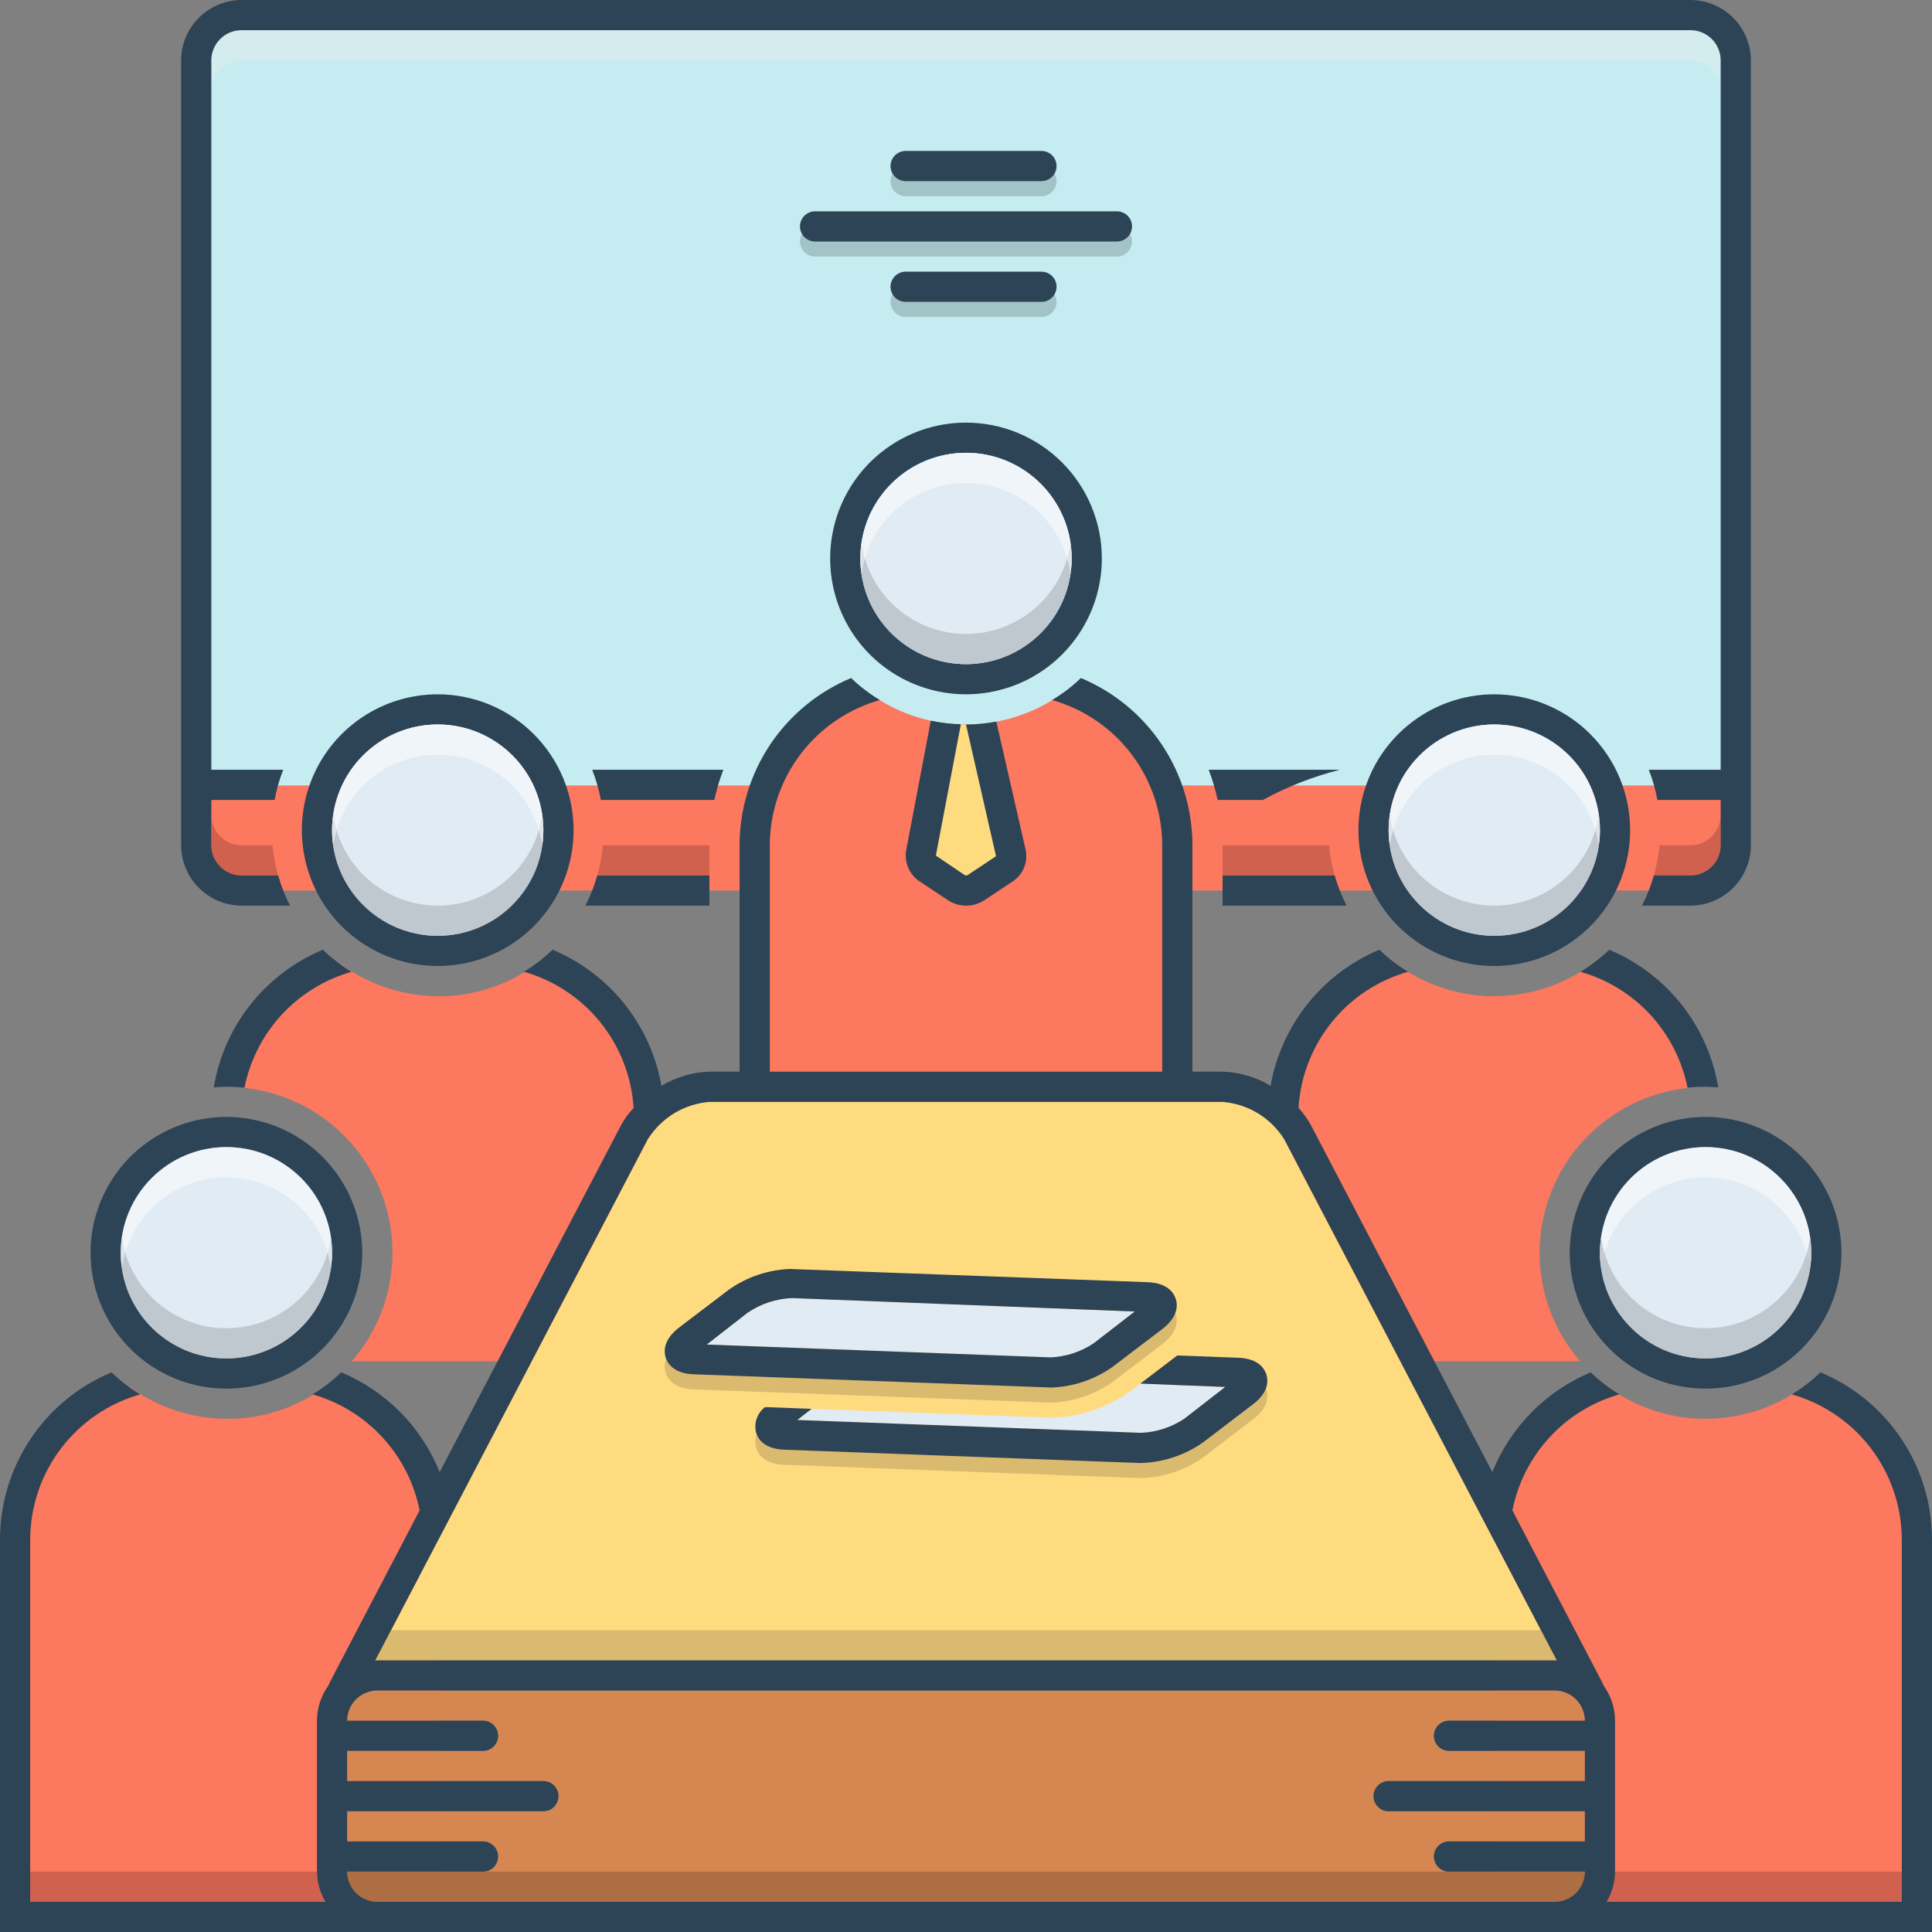
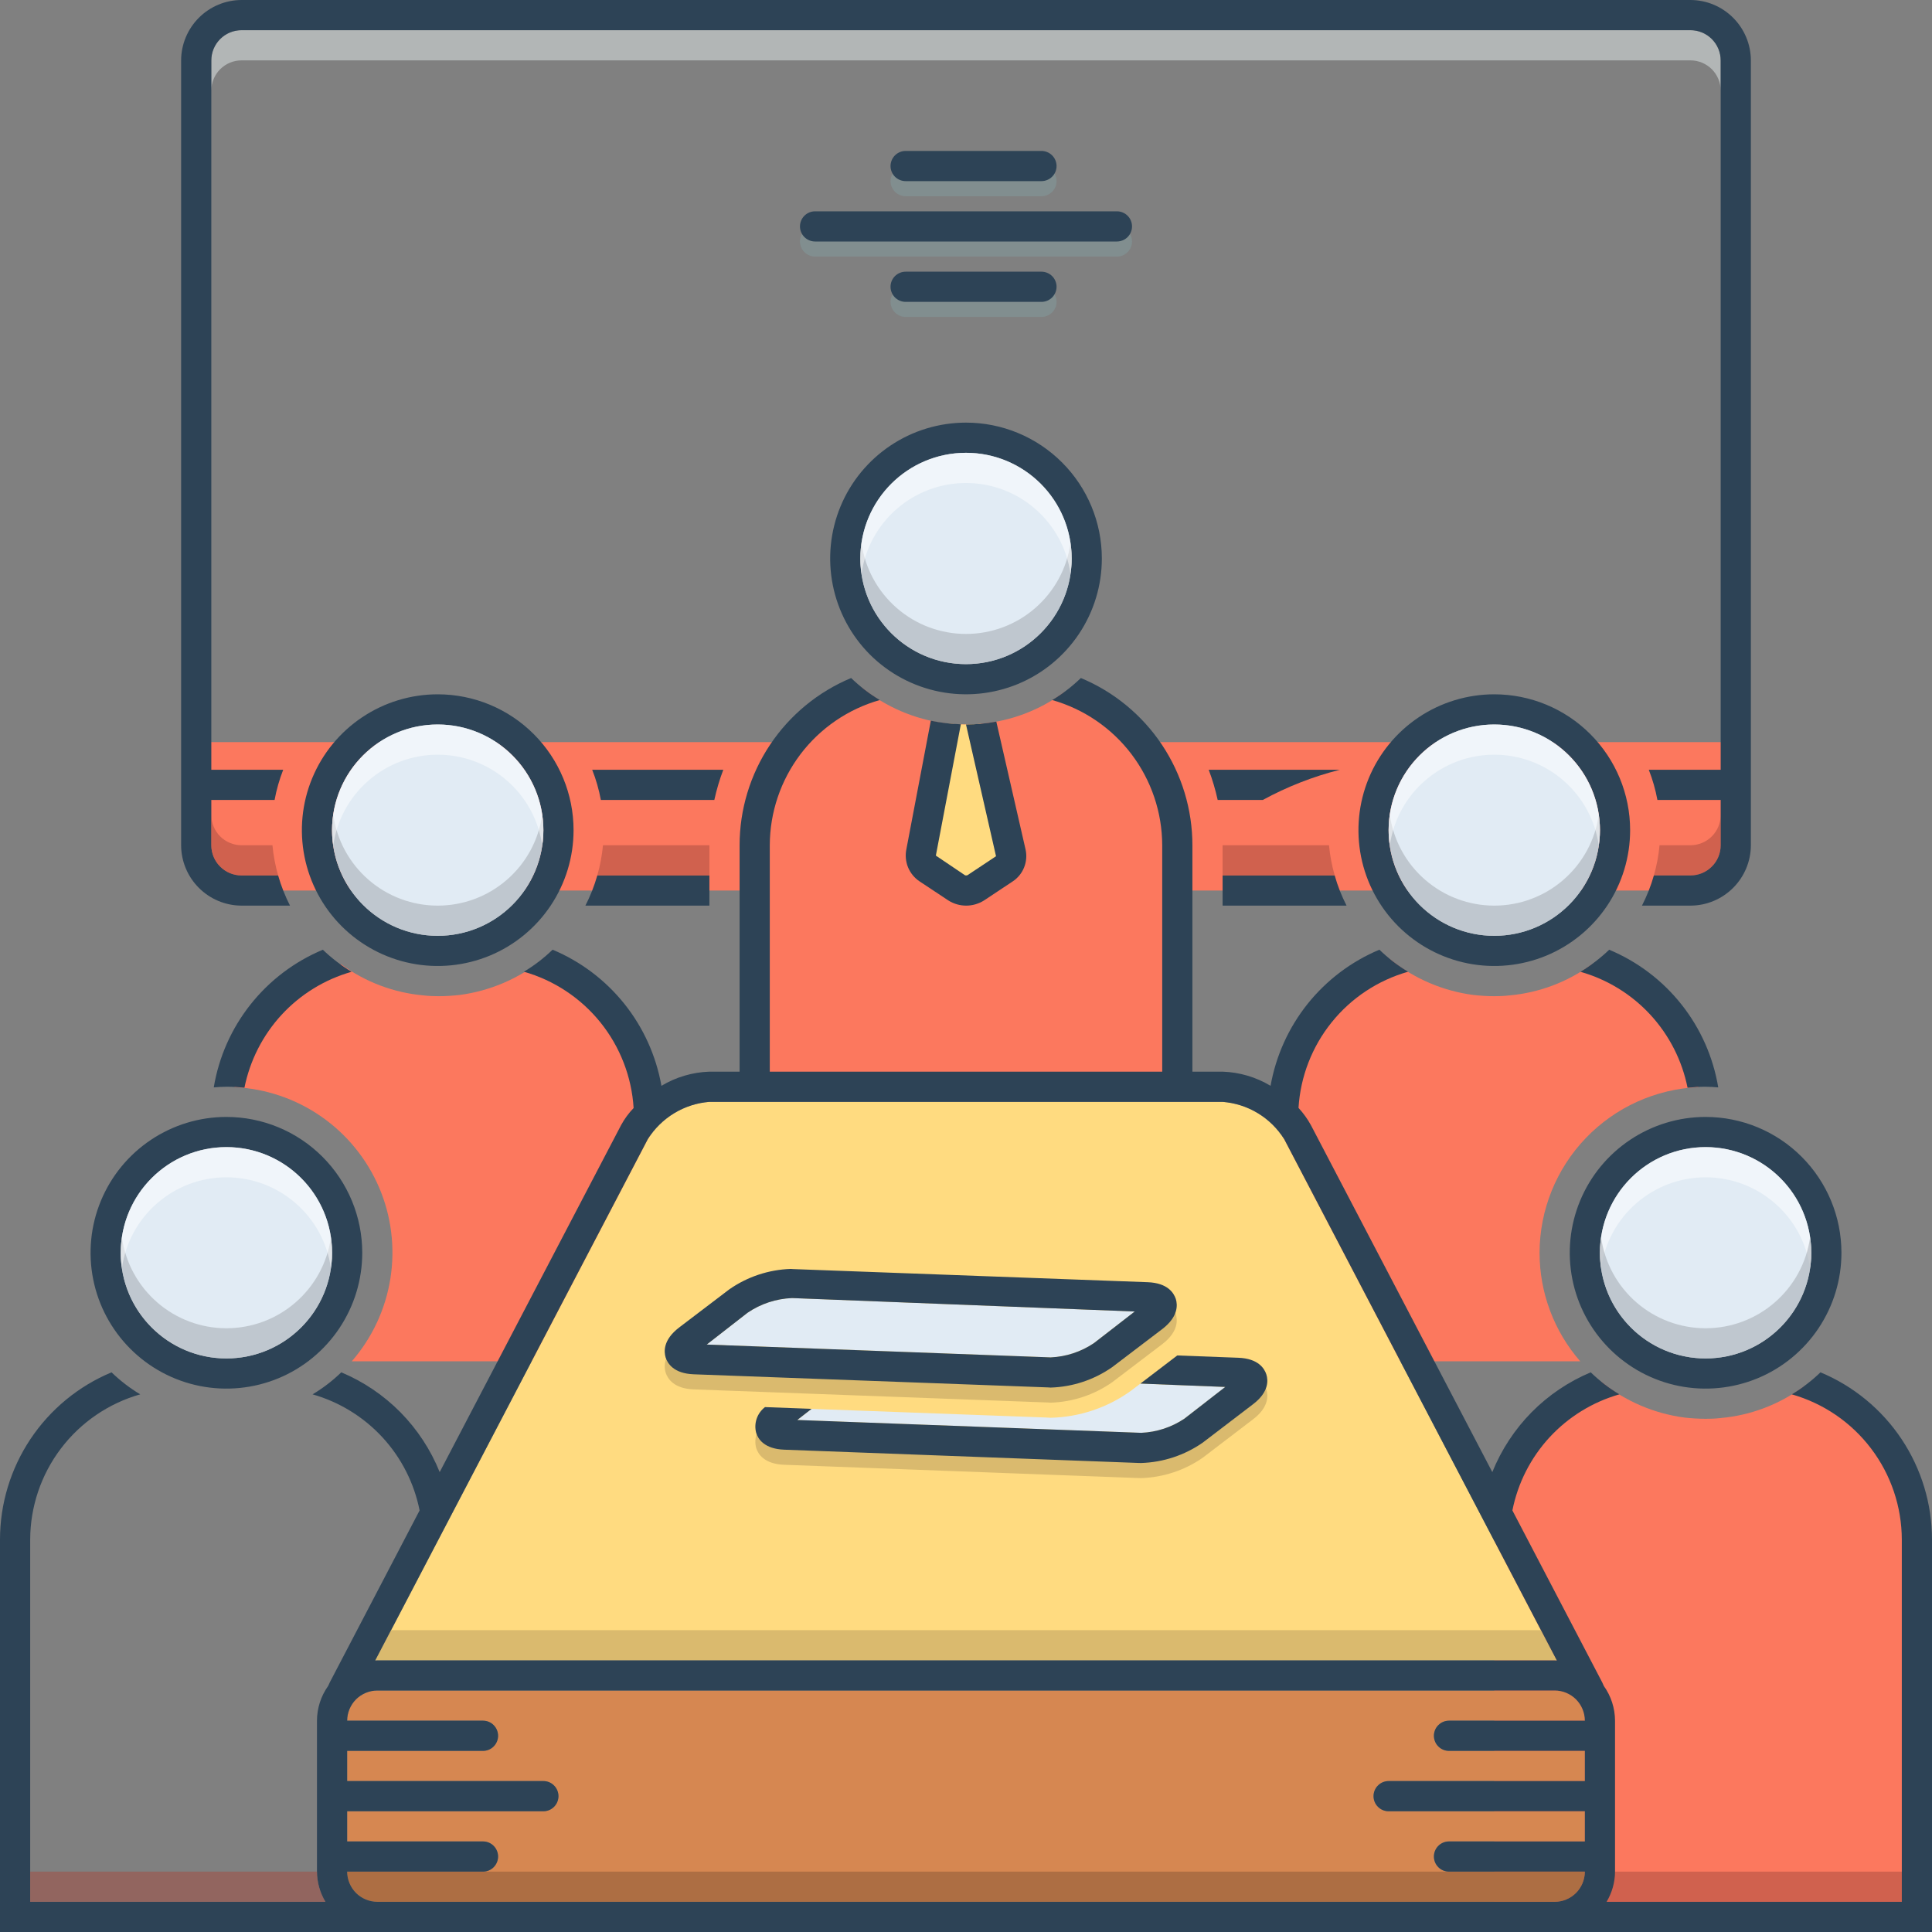
<svg xmlns="http://www.w3.org/2000/svg" width="48" height="48" viewBox="0 0 48 48" fill="none">
  <rect x="0" y="0" width="48" height="48" fill="#808080" stroke="none" />
  <g clip-path="url(#clip0_9764_9577)">
    <path d="M5.078 18.438H42.832V22.125H5.078V18.438Z" fill="#FC785E" />
-     <path d="M43.127 1.811V19.515H4.783V1.376L6.189 0.157H42.411L43.127 1.811Z" fill="#C5EDF1" />
    <path opacity="0.5" d="M25.875 4.875C25.974 4.875 26.07 4.835 26.14 4.765C26.21 4.695 26.25 4.599 26.25 4.5C26.25 4.401 26.21 4.305 26.14 4.235C26.07 4.165 25.974 4.125 25.875 4.125H22.5C22.401 4.125 22.305 4.165 22.235 4.235C22.165 4.305 22.125 4.401 22.125 4.5C22.125 4.599 22.165 4.695 22.235 4.765C22.305 4.835 22.401 4.875 22.5 4.875H25.875Z" fill="#829D9E" />
    <path opacity="0.5" d="M28.125 6C28.125 5.951 28.115 5.902 28.096 5.856C28.078 5.811 28.05 5.77 28.015 5.735C27.98 5.7 27.939 5.672 27.893 5.654C27.848 5.635 27.799 5.625 27.75 5.625H20.25C20.151 5.625 20.055 5.665 19.985 5.735C19.915 5.805 19.875 5.901 19.875 6C19.875 6.099 19.915 6.195 19.985 6.265C20.055 6.335 20.151 6.375 20.25 6.375H27.75C27.799 6.375 27.848 6.365 27.893 6.346C27.939 6.328 27.98 6.3 28.015 6.265C28.05 6.23 28.078 6.189 28.096 6.144C28.115 6.098 28.125 6.049 28.125 6Z" fill="#829D9E" />
    <path opacity="0.5" d="M25.875 7.875C25.974 7.875 26.07 7.835 26.14 7.765C26.21 7.695 26.25 7.599 26.25 7.5C26.25 7.401 26.21 7.305 26.14 7.235C26.07 7.165 25.974 7.125 25.875 7.125H22.5C22.401 7.125 22.305 7.165 22.235 7.235C22.165 7.305 22.125 7.401 22.125 7.5C22.125 7.599 22.165 7.695 22.235 7.765C22.305 7.835 22.401 7.875 22.5 7.875H25.875Z" fill="#829D9E" />
    <path d="M38.25 31.125C38.252 30.063 38.663 29.042 39.398 28.276C40.133 27.509 41.136 27.055 42.197 27.009C42.047 26.319 41.727 25.678 41.264 25.144C40.802 24.61 40.213 24.201 39.551 23.955C38.95 24.397 38.239 24.666 37.496 24.731C37.373 24.745 37.249 24.751 37.125 24.75C36.952 24.75 36.779 24.739 36.608 24.72C35.85 24.621 35.135 24.315 34.541 23.835C32.464 24.634 31.875 27.03 31.875 27.03V33.821H39.26C38.609 33.074 38.25 32.116 38.25 31.125Z" fill="#FC785E" />
    <path d="M13.482 23.835C12.889 24.315 12.173 24.621 11.416 24.72C11.244 24.739 11.072 24.75 10.899 24.75C10.775 24.751 10.651 24.745 10.527 24.731C9.784 24.666 9.073 24.397 8.472 23.955C7.811 24.201 7.221 24.61 6.759 25.144C6.297 25.678 5.976 26.32 5.827 27.01C6.599 27.046 7.346 27.299 7.981 27.74C8.616 28.181 9.114 28.792 9.419 29.503C9.723 30.213 9.82 30.996 9.7 31.759C9.58 32.523 9.247 33.238 8.74 33.821H16.149V27.03C16.149 27.03 15.56 24.634 13.482 23.835Z" fill="#FC785E" />
    <path d="M47.554 47.696H37.125V37.53C37.125 37.53 37.714 35.134 39.791 34.335C40.385 34.815 41.1 35.121 41.858 35.22C42.029 35.239 42.202 35.249 42.375 35.25C42.499 35.251 42.623 35.245 42.746 35.231C43.489 35.166 44.2 34.897 44.801 34.455C45.595 34.749 46.281 35.275 46.772 35.965C47.263 36.654 47.535 37.475 47.554 38.321C47.767 42.142 47.554 47.696 47.554 47.696Z" fill="#FC785E" />
    <path opacity="0.5" d="M39.833 47.25H47.43V46.5H40.05C40.049 46.765 39.973 47.025 39.833 47.25Z" fill="#A54B3F" />
-     <path d="M0.47 47.696H10.899V37.53C10.899 37.53 10.31 35.134 8.232 34.335C7.639 34.815 6.923 35.121 6.166 35.22C5.994 35.239 5.822 35.249 5.649 35.25C5.525 35.251 5.401 35.245 5.277 35.231C4.534 35.166 3.823 34.897 3.223 34.455C2.429 34.749 1.742 35.275 1.252 35.965C0.761 36.654 0.489 37.475 0.47 38.321C0.256 42.142 0.47 47.696 0.47 47.696Z" fill="#FC785E" />
    <path d="M36 43.5H39.375V44.25H34.5C34.401 44.25 34.305 44.289 34.235 44.36C34.164 44.43 34.125 44.526 34.125 44.625C34.125 44.724 34.164 44.82 34.235 44.89C34.305 44.961 34.401 45 34.5 45H39.375V45.75H36C35.901 45.75 35.805 45.789 35.735 45.86C35.664 45.93 35.625 46.026 35.625 46.125C35.625 46.224 35.664 46.32 35.735 46.39C35.805 46.461 35.901 46.5 36 46.5H39.375C39.374 46.699 39.295 46.889 39.155 47.03C39.014 47.17 38.824 47.249 38.625 47.25H9.375C9.176 47.249 8.986 47.17 8.845 47.03C8.705 46.889 8.626 46.699 8.625 46.5H12C12.1 46.5 12.195 46.461 12.265 46.39C12.335 46.32 12.375 46.224 12.375 46.125C12.375 46.026 12.335 45.93 12.265 45.86C12.195 45.789 12.1 45.75 12 45.75H8.625V45H13.5C13.6 45 13.695 44.961 13.765 44.89C13.835 44.82 13.875 44.724 13.875 44.625C13.875 44.526 13.835 44.43 13.765 44.36C13.695 44.289 13.6 44.25 13.5 44.25H8.625V43.5H12C12.1 43.5 12.195 43.461 12.265 43.39C12.335 43.32 12.375 43.224 12.375 43.125C12.375 43.026 12.335 42.93 12.265 42.86C12.195 42.789 12.1 42.75 12 42.75H8.625C8.626 42.551 8.705 42.361 8.845 42.22C8.986 42.08 9.176 42.001 9.375 42H38.625C38.824 42.001 39.014 42.08 39.155 42.22C39.295 42.361 39.374 42.551 39.375 42.75H36C35.901 42.75 35.805 42.789 35.735 42.86C35.664 42.93 35.625 43.026 35.625 43.125C35.625 43.224 35.664 43.32 35.735 43.39C35.805 43.461 35.901 43.5 36 43.5Z" fill="#D68751" />
    <path d="M38.678 41.254C38.659 41.254 38.644 41.25 38.625 41.25H9.375C9.356 41.25 9.341 41.254 9.323 41.254L16.095 28.301C16.26 28.038 16.485 27.818 16.75 27.657C17.016 27.496 17.315 27.399 17.625 27.375H30.375C30.685 27.399 30.984 27.495 31.25 27.656C31.516 27.817 31.74 28.038 31.905 28.301L38.678 41.254Z" fill="#FFDB80" />
    <path d="M10.875 17.25C10.207 17.25 9.555 17.448 9 17.819C8.445 18.19 8.012 18.717 7.757 19.333C7.501 19.95 7.435 20.629 7.565 21.283C7.695 21.938 8.017 22.54 8.489 23.012C8.961 23.483 9.562 23.805 10.217 23.935C10.871 24.065 11.55 23.998 12.167 23.743C12.783 23.488 13.31 23.055 13.681 22.5C14.052 21.945 14.25 21.293 14.25 20.625C14.25 19.73 13.894 18.872 13.261 18.239C12.629 17.606 11.77 17.25 10.875 17.25ZM10.875 23.25C10.356 23.25 9.848 23.096 9.417 22.808C8.985 22.519 8.649 22.109 8.45 21.63C8.251 21.15 8.199 20.622 8.3 20.113C8.402 19.604 8.652 19.136 9.019 18.769C9.386 18.402 9.854 18.152 10.363 18.05C10.872 17.949 11.4 18.001 11.88 18.2C12.359 18.398 12.769 18.735 13.058 19.167C13.346 19.598 13.5 20.106 13.5 20.625C13.499 21.321 13.222 21.988 12.73 22.48C12.238 22.972 11.571 23.249 10.875 23.25Z" fill="#2D4356" />
    <path d="M10.875 23.25C12.325 23.25 13.5 22.075 13.5 20.625C13.5 19.175 12.325 18 10.875 18C9.425 18 8.25 19.175 8.25 20.625C8.25 22.075 9.425 23.25 10.875 23.25Z" fill="#E1EBF4" />
    <path d="M5.625 27.75C4.957 27.75 4.305 27.948 3.75 28.319C3.195 28.69 2.762 29.217 2.507 29.833C2.251 30.45 2.185 31.129 2.315 31.783C2.445 32.438 2.767 33.039 3.239 33.511C3.711 33.983 4.312 34.305 4.967 34.435C5.621 34.565 6.3 34.498 6.917 34.243C7.533 33.988 8.06 33.555 8.431 33C8.802 32.445 9 31.793 9 31.125C9 30.23 8.644 29.372 8.011 28.739C7.378 28.106 6.52 27.75 5.625 27.75ZM5.625 33.75C5.106 33.75 4.598 33.596 4.167 33.308C3.735 33.019 3.398 32.609 3.2 32.13C3.001 31.65 2.949 31.122 3.05 30.613C3.152 30.104 3.402 29.636 3.769 29.269C4.136 28.902 4.604 28.652 5.113 28.55C5.622 28.449 6.15 28.501 6.63 28.7C7.109 28.898 7.519 29.235 7.808 29.667C8.096 30.098 8.25 30.606 8.25 31.125C8.249 31.821 7.972 32.488 7.48 32.98C6.988 33.472 6.321 33.749 5.625 33.75Z" fill="#2D4356" />
    <path d="M5.625 33.75C7.075 33.75 8.25 32.575 8.25 31.125C8.25 29.675 7.075 28.5 5.625 28.5C4.175 28.5 3 29.675 3 31.125C3 32.575 4.175 33.75 5.625 33.75Z" fill="#E1EBF4" />
    <path d="M37.125 17.25C36.458 17.25 35.805 17.448 35.25 17.819C34.695 18.19 34.262 18.717 34.007 19.333C33.752 19.95 33.685 20.629 33.815 21.283C33.945 21.938 34.267 22.54 34.739 23.012C35.211 23.483 35.812 23.805 36.467 23.935C37.121 24.065 37.8 23.998 38.417 23.743C39.033 23.488 39.56 23.055 39.931 22.5C40.302 21.945 40.5 21.293 40.5 20.625C40.5 19.73 40.144 18.872 39.511 18.239C38.879 17.606 38.02 17.25 37.125 17.25ZM37.125 23.25C36.606 23.25 36.098 23.096 35.667 22.808C35.235 22.519 34.898 22.109 34.7 21.63C34.501 21.15 34.449 20.622 34.55 20.113C34.652 19.604 34.902 19.136 35.269 18.769C35.636 18.402 36.104 18.152 36.613 18.05C37.122 17.949 37.65 18.001 38.13 18.2C38.609 18.398 39.019 18.735 39.308 19.167C39.596 19.598 39.75 20.106 39.75 20.625C39.749 21.321 39.472 21.988 38.98 22.48C38.488 22.972 37.821 23.249 37.125 23.25Z" fill="#2D4356" />
    <path d="M37.125 23.25C38.575 23.25 39.75 22.075 39.75 20.625C39.75 19.175 38.575 18 37.125 18C35.675 18 34.5 19.175 34.5 20.625C34.5 22.075 35.675 23.25 37.125 23.25Z" fill="#E1EBF4" />
    <path d="M42.375 27.75C41.708 27.75 41.055 27.948 40.5 28.319C39.945 28.69 39.512 29.217 39.257 29.833C39.002 30.45 38.935 31.129 39.065 31.783C39.195 32.438 39.517 33.039 39.989 33.511C40.461 33.983 41.062 34.305 41.717 34.435C42.371 34.565 43.05 34.498 43.667 34.243C44.283 33.988 44.81 33.555 45.181 33C45.552 32.445 45.75 31.793 45.75 31.125C45.75 30.23 45.394 29.372 44.761 28.739C44.129 28.106 43.27 27.75 42.375 27.75ZM42.375 33.75C41.856 33.75 41.348 33.596 40.917 33.308C40.485 33.019 40.148 32.609 39.95 32.13C39.751 31.65 39.699 31.122 39.8 30.613C39.902 30.104 40.152 29.636 40.519 29.269C40.886 28.902 41.354 28.652 41.863 28.55C42.372 28.449 42.9 28.501 43.38 28.7C43.859 28.898 44.269 29.235 44.558 29.667C44.846 30.098 45 30.606 45 31.125C44.999 31.821 44.722 32.488 44.23 32.98C43.738 33.472 43.071 33.749 42.375 33.75Z" fill="#2D4356" />
    <path d="M42.375 33.75C43.825 33.75 45 32.575 45 31.125C45 29.675 43.825 28.5 42.375 28.5C40.925 28.5 39.75 29.675 39.75 31.125C39.75 32.575 40.925 33.75 42.375 33.75Z" fill="#E1EBF4" />
    <path d="M25.875 4.5C25.974 4.5 26.07 4.46 26.14 4.39C26.21 4.32 26.25 4.224 26.25 4.125C26.25 4.026 26.21 3.93 26.14 3.86C26.07 3.79 25.974 3.75 25.875 3.75H22.5C22.401 3.75 22.305 3.79 22.235 3.86C22.165 3.93 22.125 4.026 22.125 4.125C22.125 4.224 22.165 4.32 22.235 4.39C22.305 4.46 22.401 4.5 22.5 4.5H25.875Z" fill="#2D4356" />
    <path d="M28.125 5.625C28.125 5.576 28.115 5.527 28.096 5.481C28.078 5.436 28.05 5.395 28.015 5.36C27.98 5.325 27.939 5.297 27.893 5.279C27.848 5.26 27.799 5.25 27.75 5.25H20.25C20.151 5.25 20.055 5.29 19.985 5.36C19.915 5.43 19.875 5.526 19.875 5.625C19.875 5.724 19.915 5.82 19.985 5.89C20.055 5.96 20.151 6 20.25 6H27.75C27.799 6 27.848 5.99 27.893 5.971C27.939 5.953 27.98 5.925 28.015 5.89C28.05 5.855 28.078 5.814 28.096 5.769C28.115 5.723 28.125 5.674 28.125 5.625Z" fill="#2D4356" />
    <path d="M25.875 7.5C25.974 7.5 26.07 7.46 26.14 7.39C26.21 7.32 26.25 7.224 26.25 7.125C26.25 7.026 26.21 6.93 26.14 6.86C26.07 6.79 25.974 6.75 25.875 6.75H22.5C22.401 6.75 22.305 6.79 22.235 6.86C22.165 6.93 22.125 7.026 22.125 7.125C22.125 7.224 22.165 7.32 22.235 7.39C22.305 7.46 22.401 7.5 22.5 7.5H25.875Z" fill="#2D4356" />
    <path d="M29.179 27.071H18.75V20.28C18.75 20.28 19.339 17.884 21.416 17.085C22.01 17.565 22.725 17.871 23.483 17.97C23.654 17.989 23.827 18 24 18C24.124 18.001 24.248 17.995 24.371 17.981C25.114 17.916 25.825 17.647 26.426 17.205C27.22 17.499 27.906 18.025 28.397 18.715C28.888 19.404 29.16 20.225 29.179 21.071C29.317 23.069 29.317 25.074 29.179 27.071Z" fill="#FC785E" />
    <path d="M24 10.5C23.332 10.5 22.68 10.698 22.125 11.069C21.57 11.44 21.137 11.967 20.882 12.583C20.627 13.2 20.56 13.879 20.69 14.533C20.82 15.188 21.142 15.79 21.613 16.262C22.085 16.733 22.687 17.055 23.342 17.185C23.996 17.315 24.675 17.248 25.292 16.993C25.908 16.738 26.435 16.305 26.806 15.75C27.177 15.195 27.375 14.543 27.375 13.875C27.375 12.98 27.019 12.121 26.386 11.489C25.753 10.856 24.895 10.5 24 10.5ZM24 16.5C23.481 16.5 22.973 16.346 22.542 16.058C22.11 15.769 21.773 15.359 21.575 14.88C21.376 14.4 21.324 13.872 21.425 13.363C21.527 12.854 21.777 12.386 22.144 12.019C22.511 11.652 22.979 11.402 23.488 11.3C23.997 11.199 24.525 11.251 25.005 11.45C25.484 11.649 25.894 11.985 26.183 12.417C26.471 12.848 26.625 13.356 26.625 13.875C26.624 14.571 26.347 15.238 25.855 15.73C25.363 16.222 24.696 16.499 24 16.5Z" fill="#2D4356" />
    <path d="M24 16.5C25.45 16.5 26.625 15.325 26.625 13.875C26.625 12.425 25.45 11.25 24 11.25C22.55 11.25 21.375 12.425 21.375 13.875C21.375 15.325 22.55 16.5 24 16.5Z" fill="#E1EBF4" />
    <path d="M33.16 21.75H30.375V22.5H33.455C33.332 22.26 33.233 22.009 33.16 21.75Z" fill="#2D4356" />
    <path d="M6.073 27.025C6.209 26.347 6.529 25.719 6.998 25.21C7.468 24.702 8.068 24.333 8.734 24.144C8.477 23.987 8.238 23.804 8.021 23.596C7.316 23.89 6.698 24.358 6.224 24.956C5.75 25.554 5.436 26.263 5.311 27.016C5.415 27.008 5.519 27 5.625 27C5.775 27 5.925 27.009 6.073 27.025Z" fill="#2D4356" />
    <path d="M39.98 23.596C39.763 23.804 39.523 23.987 39.266 24.144C39.932 24.333 40.533 24.702 41.002 25.21C41.471 25.719 41.791 26.347 41.927 27.025C42.076 27.009 42.225 27 42.375 27C42.481 27 42.585 27.008 42.689 27.016C42.564 26.263 42.25 25.554 41.776 24.956C41.302 24.358 40.684 23.89 39.98 23.596Z" fill="#2D4356" />
    <path d="M45.229 34.095C45.013 34.304 44.774 34.488 44.516 34.642C45.302 34.865 45.994 35.338 46.487 35.989C46.98 36.639 47.248 37.433 47.25 38.25V47.25H39.915C40.051 47.023 40.124 46.764 40.125 46.5V42.75C40.124 42.441 40.027 42.139 39.847 41.888C39.833 41.858 39.821 41.828 39.806 41.797L37.575 37.526C37.71 36.847 38.029 36.219 38.498 35.71C38.968 35.201 39.568 34.832 40.234 34.642C39.976 34.488 39.737 34.304 39.521 34.095C38.97 34.326 38.47 34.664 38.05 35.089C37.631 35.515 37.3 36.019 37.076 36.574L32.569 27.953C32.484 27.798 32.38 27.655 32.261 27.525C32.309 26.748 32.596 26.006 33.084 25.4C33.571 24.794 34.235 24.355 34.984 24.142C34.726 23.988 34.487 23.804 34.271 23.595C33.573 23.887 32.96 24.35 32.487 24.941C32.015 25.532 31.699 26.232 31.567 26.977C31.206 26.76 30.796 26.639 30.375 26.625H29.625V21C29.625 20.111 29.361 19.242 28.868 18.503C28.375 17.764 27.674 17.187 26.854 16.845C26.638 17.054 26.399 17.238 26.141 17.392C26.927 17.615 27.619 18.088 28.112 18.738C28.605 19.389 28.873 20.183 28.875 21V26.625H19.125V21C19.127 20.183 19.395 19.389 19.888 18.738C20.381 18.088 21.073 17.615 21.859 17.392C21.601 17.238 21.362 17.054 21.146 16.845C20.326 17.187 19.625 17.764 19.132 18.503C18.639 19.242 18.375 20.111 18.375 21V26.625H17.625C17.204 26.639 16.794 26.76 16.433 26.977C16.301 26.232 15.985 25.532 15.513 24.941C15.04 24.35 14.427 23.887 13.729 23.595C13.513 23.804 13.274 23.988 13.016 24.142C13.765 24.355 14.43 24.796 14.918 25.402C15.406 26.009 15.694 26.752 15.742 27.529C15.62 27.655 15.515 27.798 15.431 27.953L10.924 36.574C10.7 36.019 10.369 35.515 9.95 35.089C9.53 34.664 9.03 34.326 8.479 34.095C8.263 34.304 8.024 34.488 7.766 34.642C8.432 34.832 9.032 35.201 9.502 35.71C9.971 36.219 10.29 36.847 10.425 37.526L8.194 41.797C8.179 41.828 8.168 41.858 8.152 41.888C7.973 42.139 7.876 42.441 7.875 42.75V46.5C7.876 46.764 7.949 47.023 8.085 47.25H0.75V38.25C0.752 37.433 1.02 36.639 1.513 35.989C2.006 35.338 2.698 34.865 3.484 34.642C3.226 34.488 2.987 34.304 2.771 34.095C1.951 34.437 1.25 35.014 0.757 35.753C0.264 36.492 0 37.361 0 38.25L0 48H48V38.25C48 37.361 47.736 36.492 47.243 35.753C46.75 35.014 46.049 34.437 45.229 34.095ZM16.095 28.301C16.26 28.038 16.485 27.818 16.75 27.657C17.016 27.496 17.315 27.399 17.625 27.375H30.375C30.685 27.399 30.984 27.495 31.25 27.656C31.516 27.817 31.74 28.038 31.905 28.301L38.678 41.254C38.659 41.254 38.644 41.25 38.625 41.25H9.375C9.356 41.25 9.341 41.254 9.322 41.254L16.095 28.301ZM36 43.5H39.375V44.25H34.5C34.401 44.25 34.305 44.289 34.235 44.36C34.164 44.43 34.125 44.526 34.125 44.625C34.125 44.724 34.164 44.82 34.235 44.89C34.305 44.961 34.401 45 34.5 45H39.375V45.75H36C35.901 45.75 35.805 45.789 35.735 45.86C35.664 45.93 35.625 46.026 35.625 46.125C35.625 46.224 35.664 46.32 35.735 46.39C35.805 46.461 35.901 46.5 36 46.5H39.375C39.374 46.699 39.295 46.889 39.155 47.03C39.014 47.17 38.824 47.249 38.625 47.25H9.375C9.176 47.249 8.986 47.17 8.845 47.03C8.705 46.889 8.626 46.699 8.625 46.5H12C12.1 46.5 12.195 46.461 12.265 46.39C12.335 46.32 12.375 46.224 12.375 46.125C12.375 46.026 12.335 45.93 12.265 45.86C12.195 45.789 12.1 45.75 12 45.75H8.625V45H13.5C13.6 45 13.695 44.961 13.765 44.89C13.835 44.82 13.875 44.724 13.875 44.625C13.875 44.526 13.835 44.43 13.765 44.36C13.695 44.289 13.6 44.25 13.5 44.25H8.625V43.5H12C12.1 43.5 12.195 43.461 12.265 43.39C12.335 43.32 12.375 43.224 12.375 43.125C12.375 43.026 12.335 42.93 12.265 42.86C12.195 42.789 12.1 42.75 12 42.75H8.625C8.626 42.551 8.705 42.361 8.845 42.22C8.986 42.08 9.176 42.001 9.375 42H38.625C38.824 42.001 39.014 42.08 39.155 42.22C39.295 42.361 39.374 42.551 39.375 42.75H36C35.901 42.75 35.805 42.789 35.735 42.86C35.664 42.93 35.625 43.026 35.625 43.125C35.625 43.224 35.664 43.32 35.735 43.39C35.805 43.461 35.901 43.5 36 43.5Z" fill="#2D4356" />
    <path d="M25.207 21.221L24.011 22.125L22.969 21.386L23.483 17.97C23.654 17.989 23.827 18 24 18C24.124 18.001 24.248 17.995 24.371 17.981L25.207 21.221Z" fill="#FFDB80" />
    <path d="M24.753 17.928C24.505 17.975 24.253 17.999 24 18L24.746 21.273L24.035 21.745C24.016 21.751 23.997 21.752 23.979 21.748L23.251 21.257L23.872 17.994C23.621 17.987 23.372 17.957 23.126 17.905L22.519 21.097C22.488 21.248 22.502 21.405 22.56 21.548C22.619 21.691 22.719 21.813 22.847 21.898L23.564 22.373C23.696 22.456 23.848 22.5 24.004 22.5C24.16 22.5 24.312 22.456 24.444 22.374L25.161 21.898C25.288 21.814 25.387 21.693 25.443 21.552C25.5 21.41 25.513 21.255 25.48 21.106L24.753 17.928Z" fill="#2D4356" />
    <path opacity="0.45" d="M30.442 34.833L29.425 35.622C29.107 35.835 28.737 35.956 28.354 35.973L19.808 35.654L20.164 35.377L19.006 35.334C18.91 35.408 18.838 35.508 18.799 35.623C18.76 35.737 18.756 35.861 18.788 35.978C18.834 36.124 18.987 36.374 19.485 36.392L28.293 36.722L28.354 36.723C28.901 36.705 29.431 36.53 29.88 36.218L31.131 35.263C31.528 34.961 31.509 34.669 31.462 34.522C31.415 34.376 31.263 34.126 30.764 34.108L29.249 34.051L28.333 34.75L30.442 34.833Z" fill="#AD9359" />
    <path opacity="0.45" d="M29.213 32.648C29.164 32.501 29.014 32.25 28.515 32.231L19.706 31.905L19.646 31.901C19.099 31.919 18.569 32.095 18.12 32.408L16.868 33.36C16.474 33.664 16.493 33.956 16.538 34.103C16.586 34.249 16.736 34.5 17.235 34.519L26.044 34.845L26.104 34.849C26.651 34.832 27.181 34.656 27.63 34.343L28.883 33.39C29.276 33.086 29.258 32.794 29.213 32.648ZM27.176 33.746C26.858 33.96 26.487 34.082 26.104 34.099L17.558 33.78L18.574 32.989C18.9 32.767 19.282 32.641 19.676 32.625H19.68L28.193 32.959L27.176 33.746Z" fill="#AD9359" />
    <path opacity="0.5" d="M13.5 20.625C13.5 21.321 13.224 21.989 12.731 22.481C12.239 22.973 11.571 23.25 10.875 23.25C10.179 23.25 9.511 22.973 9.019 22.481C8.527 21.989 8.25 21.321 8.25 20.625C8.249 20.499 8.259 20.374 8.28 20.25C8.37 20.875 8.681 21.446 9.158 21.859C9.634 22.273 10.244 22.5 10.875 22.5C11.506 22.5 12.116 22.273 12.592 21.859C13.069 21.446 13.381 20.875 13.47 20.25C13.491 20.374 13.502 20.499 13.5 20.625Z" fill="#9FA5AA" />
    <path opacity="0.5" d="M8.25 31.125C8.25 31.821 7.974 32.489 7.481 32.981C6.989 33.473 6.321 33.75 5.625 33.75C4.929 33.75 4.261 33.473 3.769 32.981C3.277 32.489 3 31.821 3 31.125C2.999 30.999 3.009 30.874 3.03 30.75C3.119 31.375 3.431 31.946 3.908 32.359C4.384 32.773 4.994 33 5.625 33C6.256 33 6.866 32.773 7.342 32.359C7.819 31.946 8.131 31.375 8.22 30.75C8.241 30.874 8.251 30.999 8.25 31.125Z" fill="#9FA5AA" />
    <path opacity="0.5" d="M39.75 20.625C39.75 21.321 39.474 21.989 38.981 22.481C38.489 22.973 37.821 23.25 37.125 23.25C36.429 23.25 35.761 22.973 35.269 22.481C34.777 21.989 34.5 21.321 34.5 20.625C34.499 20.499 34.509 20.374 34.53 20.25C34.62 20.875 34.931 21.446 35.408 21.859C35.885 22.273 36.494 22.5 37.125 22.5C37.756 22.5 38.366 22.273 38.842 21.859C39.319 21.446 39.631 20.875 39.72 20.25C39.741 20.374 39.752 20.499 39.75 20.625Z" fill="#9FA5AA" />
    <path opacity="0.5" d="M26.625 13.875C26.625 14.571 26.349 15.239 25.856 15.731C25.364 16.223 24.696 16.5 24 16.5C23.304 16.5 22.636 16.223 22.144 15.731C21.652 15.239 21.375 14.571 21.375 13.875C21.374 13.749 21.384 13.624 21.405 13.5C21.494 14.124 21.806 14.696 22.283 15.109C22.759 15.523 23.369 15.75 24 15.75C24.631 15.75 25.241 15.523 25.717 15.109C26.194 14.696 26.506 14.124 26.595 13.5C26.616 13.624 26.627 13.749 26.625 13.875Z" fill="#9FA5AA" />
    <path opacity="0.5" d="M8.085 47.25H0.75V46.5H7.875C7.876 46.764 7.949 47.023 8.085 47.25Z" fill="#A54B3F" />
    <path opacity="0.45" d="M38.678 41.254C38.659 41.254 38.644 41.25 38.625 41.25H9.375C9.356 41.25 9.341 41.254 9.323 41.254L9.716 40.5H38.284L38.678 41.254Z" fill="#AD9359" />
    <path opacity="0.5" d="M13.5 20.625C13.502 20.751 13.491 20.876 13.47 21C13.381 20.375 13.069 19.804 12.592 19.391C12.116 18.977 11.506 18.75 10.875 18.75C10.244 18.75 9.634 18.977 9.158 19.391C8.681 19.804 8.37 20.375 8.28 21C8.259 20.876 8.249 20.751 8.25 20.625C8.25 19.929 8.527 19.261 9.019 18.769C9.511 18.277 10.179 18 10.875 18C11.571 18 12.239 18.277 12.731 18.769C13.224 19.261 13.5 19.929 13.5 20.625Z" fill="white" />
    <path opacity="0.5" d="M8.25 31.125C8.251 31.251 8.241 31.376 8.22 31.5C8.131 30.875 7.819 30.304 7.342 29.891C6.866 29.477 6.256 29.25 5.625 29.25C4.994 29.25 4.384 29.477 3.908 29.891C3.431 30.304 3.119 30.875 3.03 31.5C3.009 31.376 2.999 31.251 3 31.125C3 30.429 3.277 29.761 3.769 29.269C4.261 28.777 4.929 28.5 5.625 28.5C6.321 28.5 6.989 28.777 7.481 29.269C7.974 29.761 8.25 30.429 8.25 31.125Z" fill="white" />
    <path opacity="0.5" d="M39.75 20.625C39.752 20.751 39.741 20.876 39.72 21C39.631 20.375 39.319 19.804 38.842 19.391C38.366 18.977 37.756 18.75 37.125 18.75C36.494 18.75 35.885 18.977 35.408 19.391C34.931 19.804 34.62 20.375 34.53 21C34.509 20.876 34.499 20.751 34.5 20.625C34.5 19.929 34.777 19.261 35.269 18.769C35.761 18.277 36.429 18 37.125 18C37.821 18 38.489 18.277 38.981 18.769C39.474 19.261 39.75 19.929 39.75 20.625Z" fill="white" />
    <path opacity="0.5" d="M45 31.125C45.002 31.251 44.991 31.376 44.97 31.5C44.881 30.875 44.569 30.304 44.092 29.891C43.616 29.477 43.006 29.25 42.375 29.25C41.744 29.25 41.135 29.477 40.658 29.891C40.181 30.304 39.87 30.875 39.78 31.5C39.759 31.376 39.749 31.251 39.75 31.125C39.75 30.429 40.027 29.761 40.519 29.269C41.011 28.777 41.679 28.5 42.375 28.5C43.071 28.5 43.739 28.777 44.231 29.269C44.724 29.761 45 30.429 45 31.125Z" fill="white" />
    <path opacity="0.5" d="M45 31.125C45 31.821 44.724 32.489 44.231 32.981C43.739 33.473 43.071 33.75 42.375 33.75C41.679 33.75 41.011 33.473 40.519 32.981C40.027 32.489 39.75 31.821 39.75 31.125C39.749 30.999 39.759 30.874 39.78 30.75C39.87 31.375 40.181 31.946 40.658 32.359C41.135 32.773 41.744 33 42.375 33C43.006 33 43.616 32.773 44.092 32.359C44.569 31.946 44.881 31.375 44.97 30.75C44.991 30.874 45.002 30.999 45 31.125Z" fill="#9FA5AA" />
    <path opacity="0.5" d="M26.625 13.875C26.627 14.001 26.616 14.126 26.595 14.25C26.506 13.626 26.194 13.054 25.717 12.641C25.241 12.227 24.631 12 24 12C23.369 12 22.759 12.227 22.283 12.641C21.806 13.054 21.494 13.626 21.405 14.25C21.384 14.126 21.374 14.001 21.375 13.875C21.375 13.179 21.652 12.511 22.144 12.019C22.636 11.527 23.304 11.25 24 11.25C24.696 11.25 25.364 11.527 25.856 12.019C26.349 12.511 26.625 13.179 26.625 13.875Z" fill="white" />
    <path opacity="0.5" d="M42.75 1.5V2.25C42.749 2.051 42.67 1.861 42.53 1.72C42.389 1.58 42.199 1.5 42 1.5H6C5.801 1.5 5.611 1.58 5.47 1.72C5.33 1.861 5.251 2.051 5.25 2.25V1.5C5.25 1.314 5.32 1.135 5.444 0.997C5.569 0.859 5.74 0.773 5.925 0.754C5.95 0.751 5.975 0.749 6 0.75H42C42.025 0.749 42.05 0.751 42.075 0.754C42.26 0.773 42.431 0.859 42.556 0.997C42.68 1.135 42.749 1.314 42.75 1.5Z" fill="#E4EDED" />
    <path opacity="0.4" d="M39.375 46.5C39.374 46.699 39.295 46.889 39.155 47.03C39.014 47.17 38.824 47.249 38.625 47.25H9.375C9.176 47.249 8.986 47.17 8.845 47.03C8.705 46.889 8.626 46.699 8.625 46.5H39.375Z" fill="#72492D" />
    <path d="M28.193 32.584L27.176 33.371C26.858 33.585 26.487 33.707 26.104 33.724L17.558 33.405L18.574 32.614C18.9 32.392 19.282 32.266 19.676 32.25H19.68L28.193 32.584Z" fill="#E1EBF4" />
    <path d="M28.332 34.376L28.084 34.564C27.505 34.977 26.815 35.207 26.104 35.224C26.089 35.224 25.998 35.218 25.998 35.218L20.164 35.003L19.808 35.28L28.354 35.599C28.737 35.582 29.108 35.46 29.426 35.246L30.443 34.459L28.332 34.376Z" fill="#E1EBF4" />
    <path d="M30.442 34.458L29.425 35.247C29.107 35.46 28.737 35.581 28.354 35.598L19.808 35.279L20.164 35.002L19.006 34.959C18.91 35.033 18.838 35.133 18.799 35.248C18.76 35.362 18.756 35.486 18.788 35.603C18.834 35.749 18.987 35.999 19.485 36.017L28.293 36.347L28.354 36.348C28.901 36.33 29.431 36.155 29.88 35.843L31.131 34.888C31.528 34.586 31.509 34.294 31.462 34.147C31.415 34.001 31.263 33.751 30.764 33.733L29.249 33.676L28.333 34.375L30.442 34.458Z" fill="#2D4356" />
    <path d="M29.213 32.273C29.164 32.126 29.014 31.875 28.515 31.856L19.706 31.53L19.646 31.526C19.099 31.544 18.569 31.72 18.12 32.033L16.868 32.985C16.474 33.289 16.493 33.581 16.538 33.728C16.586 33.874 16.736 34.125 17.235 34.144L26.044 34.47L26.104 34.474C26.651 34.457 27.181 34.281 27.63 33.968L28.883 33.015C29.276 32.711 29.258 32.419 29.213 32.273ZM27.176 33.371C26.858 33.585 26.487 33.707 26.104 33.724L17.558 33.405L18.574 32.614C18.9 32.392 19.282 32.266 19.676 32.25H19.68L28.193 32.584L27.176 33.371Z" fill="#2D4356" />
    <path opacity="0.5" d="M42 21H41.231C41.208 21.254 41.16 21.505 41.09 21.75H42C42.025 21.751 42.05 21.75 42.075 21.746C42.26 21.727 42.431 21.64 42.556 21.503C42.68 21.365 42.749 21.186 42.75 21V20.25C42.749 20.449 42.67 20.639 42.53 20.78C42.389 20.92 42.199 20.999 42 21Z" fill="#A54B3F" />
    <path d="M14.544 22.5H17.625V21.75H14.84C14.766 22.009 14.667 22.26 14.544 22.5Z" fill="#2D4356" />
    <path d="M30.253 19.875H31.373C31.977 19.546 32.62 19.294 33.286 19.125H30.03C30.123 19.369 30.197 19.62 30.253 19.875Z" fill="#2D4356" />
    <path d="M42 0H6C5.603 0.001 5.222 0.16 4.941 0.441C4.66 0.722 4.501 1.103 4.5 1.5V21C4.501 21.398 4.66 21.778 4.941 22.059C5.222 22.34 5.603 22.499 6 22.5H7.205C7.083 22.26 6.984 22.009 6.91 21.75H6C5.801 21.75 5.611 21.671 5.47 21.53C5.329 21.39 5.25 21.199 5.25 21V19.875H6.822C6.869 19.619 6.941 19.368 7.036 19.125H5.25V1.5C5.25 1.301 5.329 1.111 5.47 0.97C5.611 0.829 5.801 0.75 6 0.75H42C42.199 0.75 42.389 0.829 42.53 0.97C42.671 1.111 42.75 1.301 42.75 1.5V19.125H40.964C41.059 19.368 41.131 19.619 41.178 19.875H42.75V21C42.75 21.199 42.671 21.39 42.53 21.53C42.389 21.671 42.199 21.75 42 21.75H41.09C41.017 22.009 40.917 22.26 40.794 22.5H42C42.398 22.499 42.778 22.34 43.059 22.059C43.34 21.778 43.499 21.398 43.5 21V1.5C43.499 1.103 43.34 0.722 43.059 0.441C42.778 0.16 42.398 0.001 42 0Z" fill="#2D4356" />
    <path d="M14.928 19.875H17.747C17.803 19.62 17.877 19.369 17.97 19.125H14.713C14.809 19.368 14.881 19.619 14.928 19.875Z" fill="#2D4356" />
    <path opacity="0.5" d="M6.769 21H6C5.801 20.999 5.611 20.92 5.47 20.78C5.33 20.639 5.251 20.449 5.25 20.25V21C5.25 21.186 5.32 21.365 5.444 21.503C5.569 21.64 5.74 21.727 5.925 21.746C5.95 21.75 5.975 21.751 6 21.75H6.91C6.84 21.505 6.792 21.254 6.769 21Z" fill="#A54B3F" />
    <path opacity="0.5" d="M14.981 21C14.957 21.254 14.91 21.505 14.84 21.75H17.625V21H14.981Z" fill="#A54B3F" />
    <path opacity="0.5" d="M33.019 21H30.375V21.75H33.16C33.09 21.505 33.042 21.254 33.019 21Z" fill="#A54B3F" />
  </g>
  <defs>
    <clipPath id="clip0_9764_9577">
      <rect width="48" height="48" fill="white" />
    </clipPath>
  </defs>
</svg>